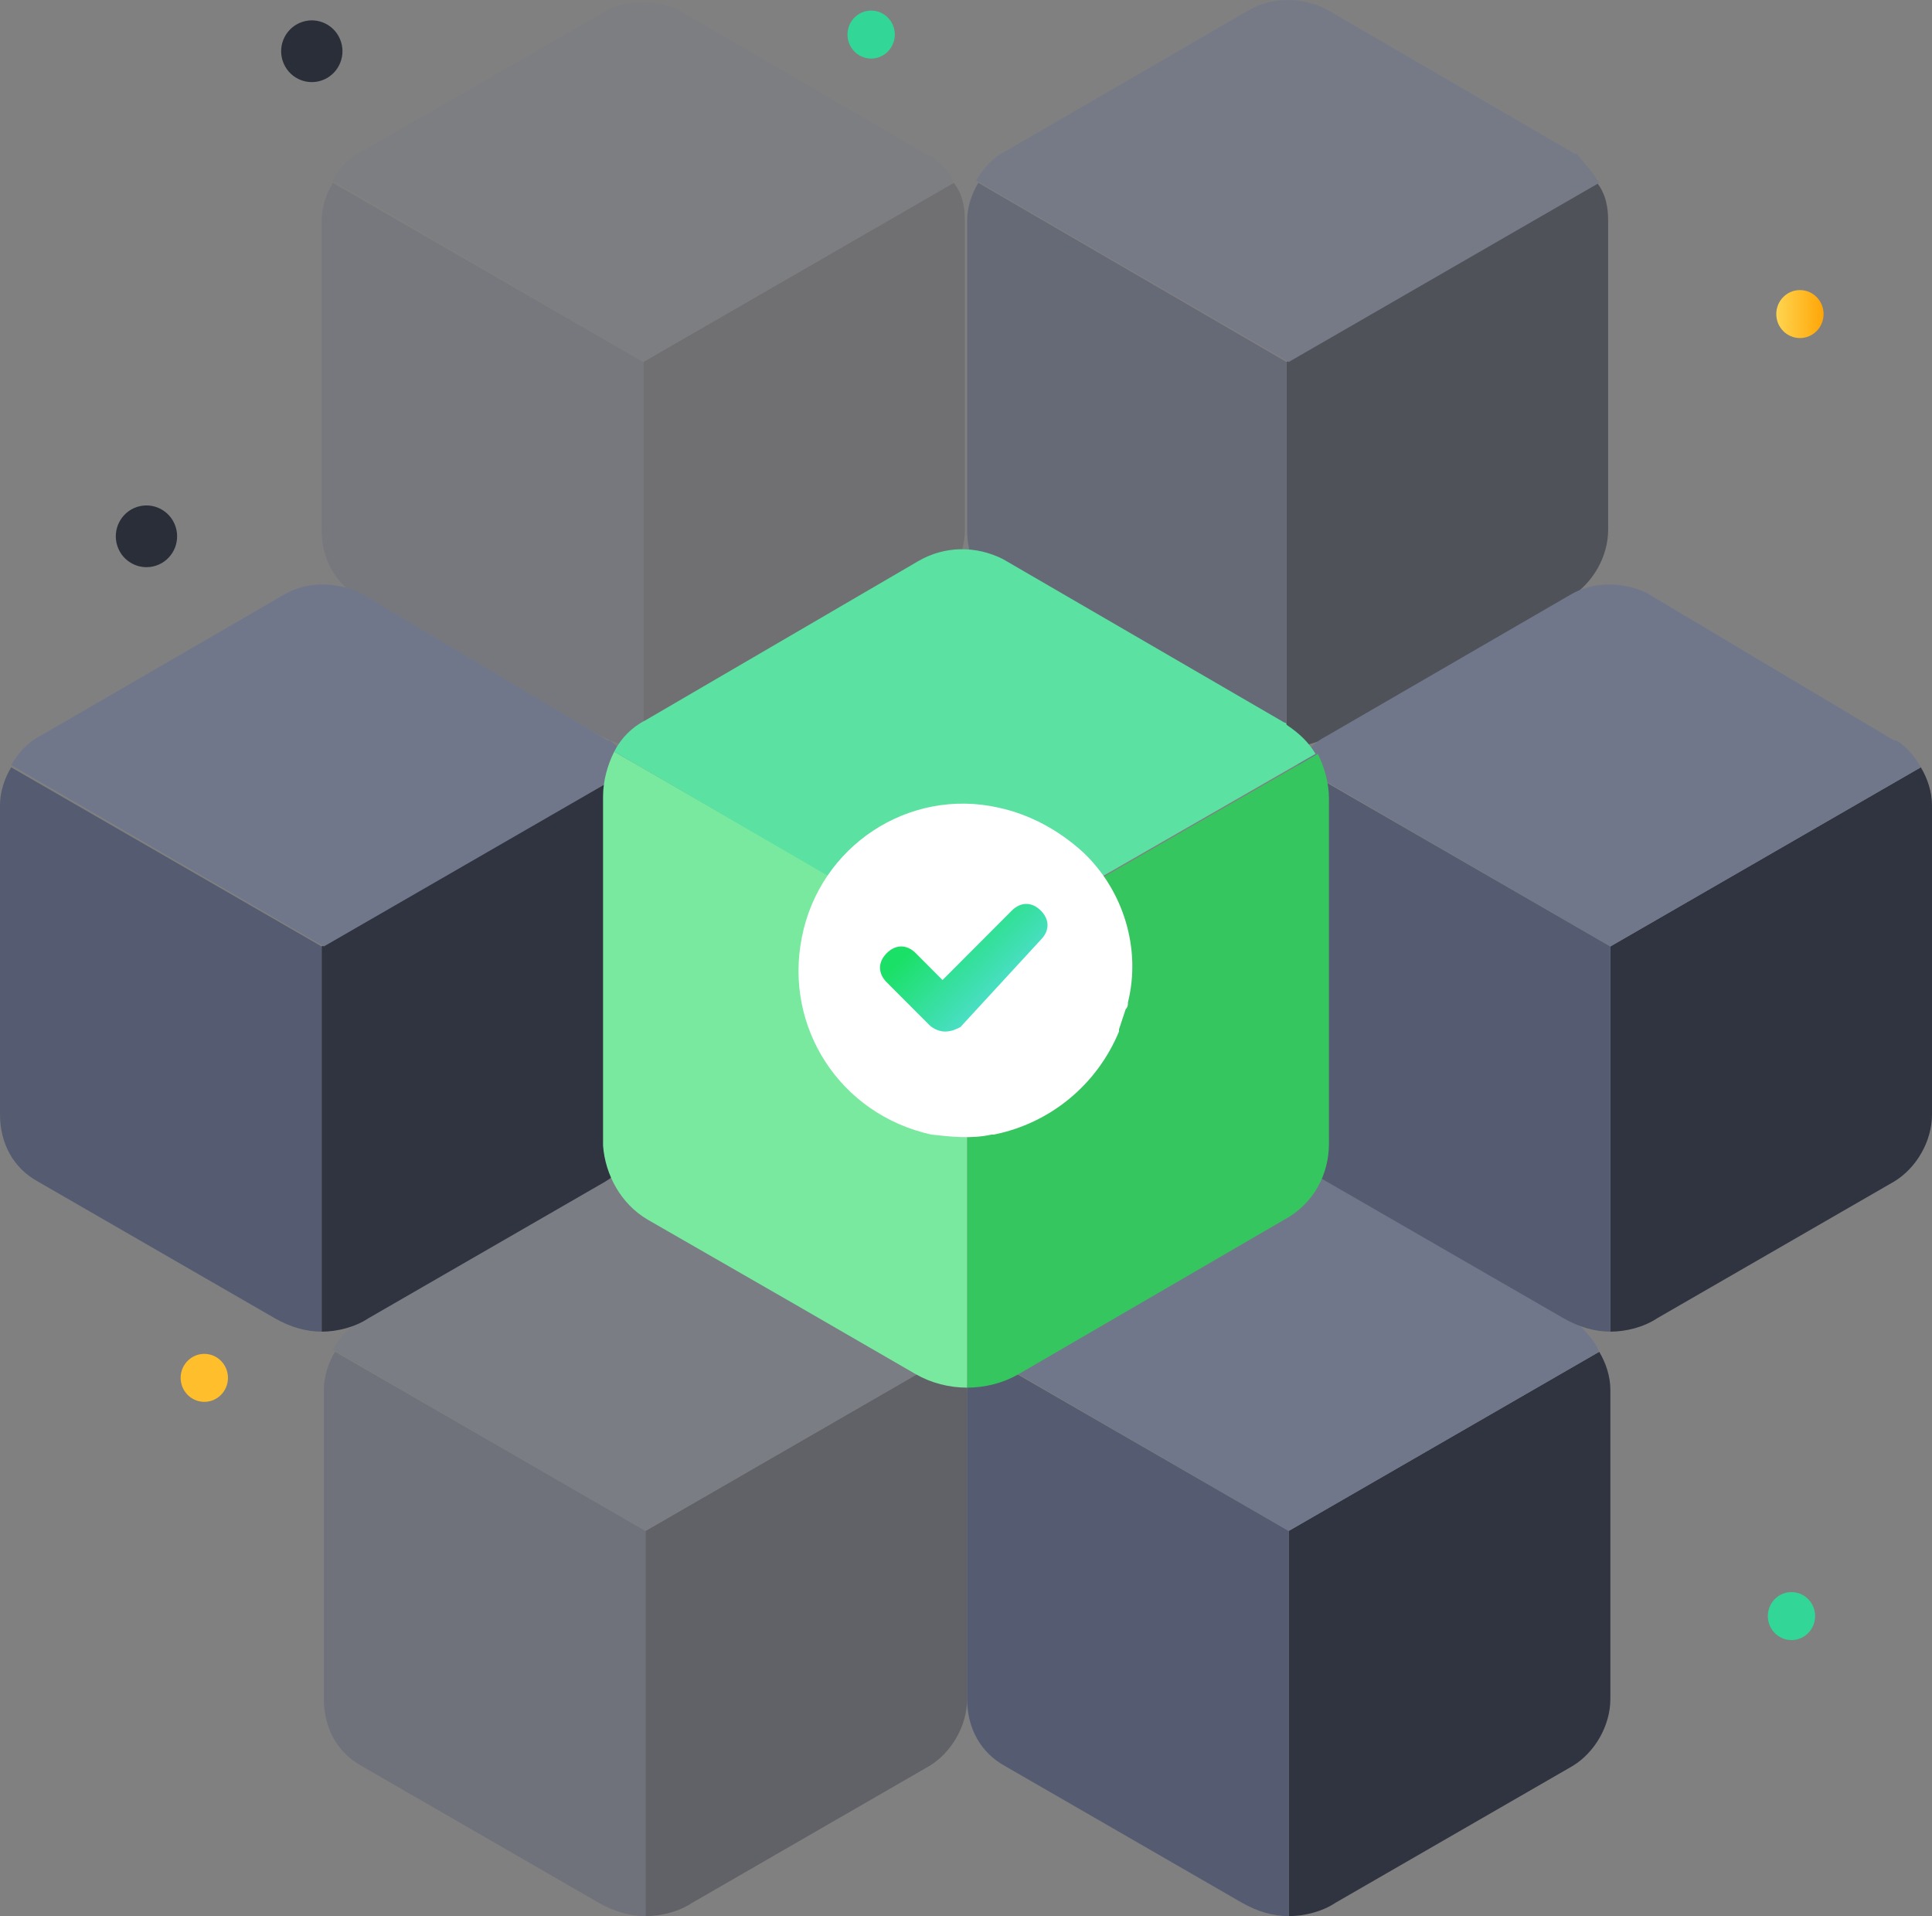
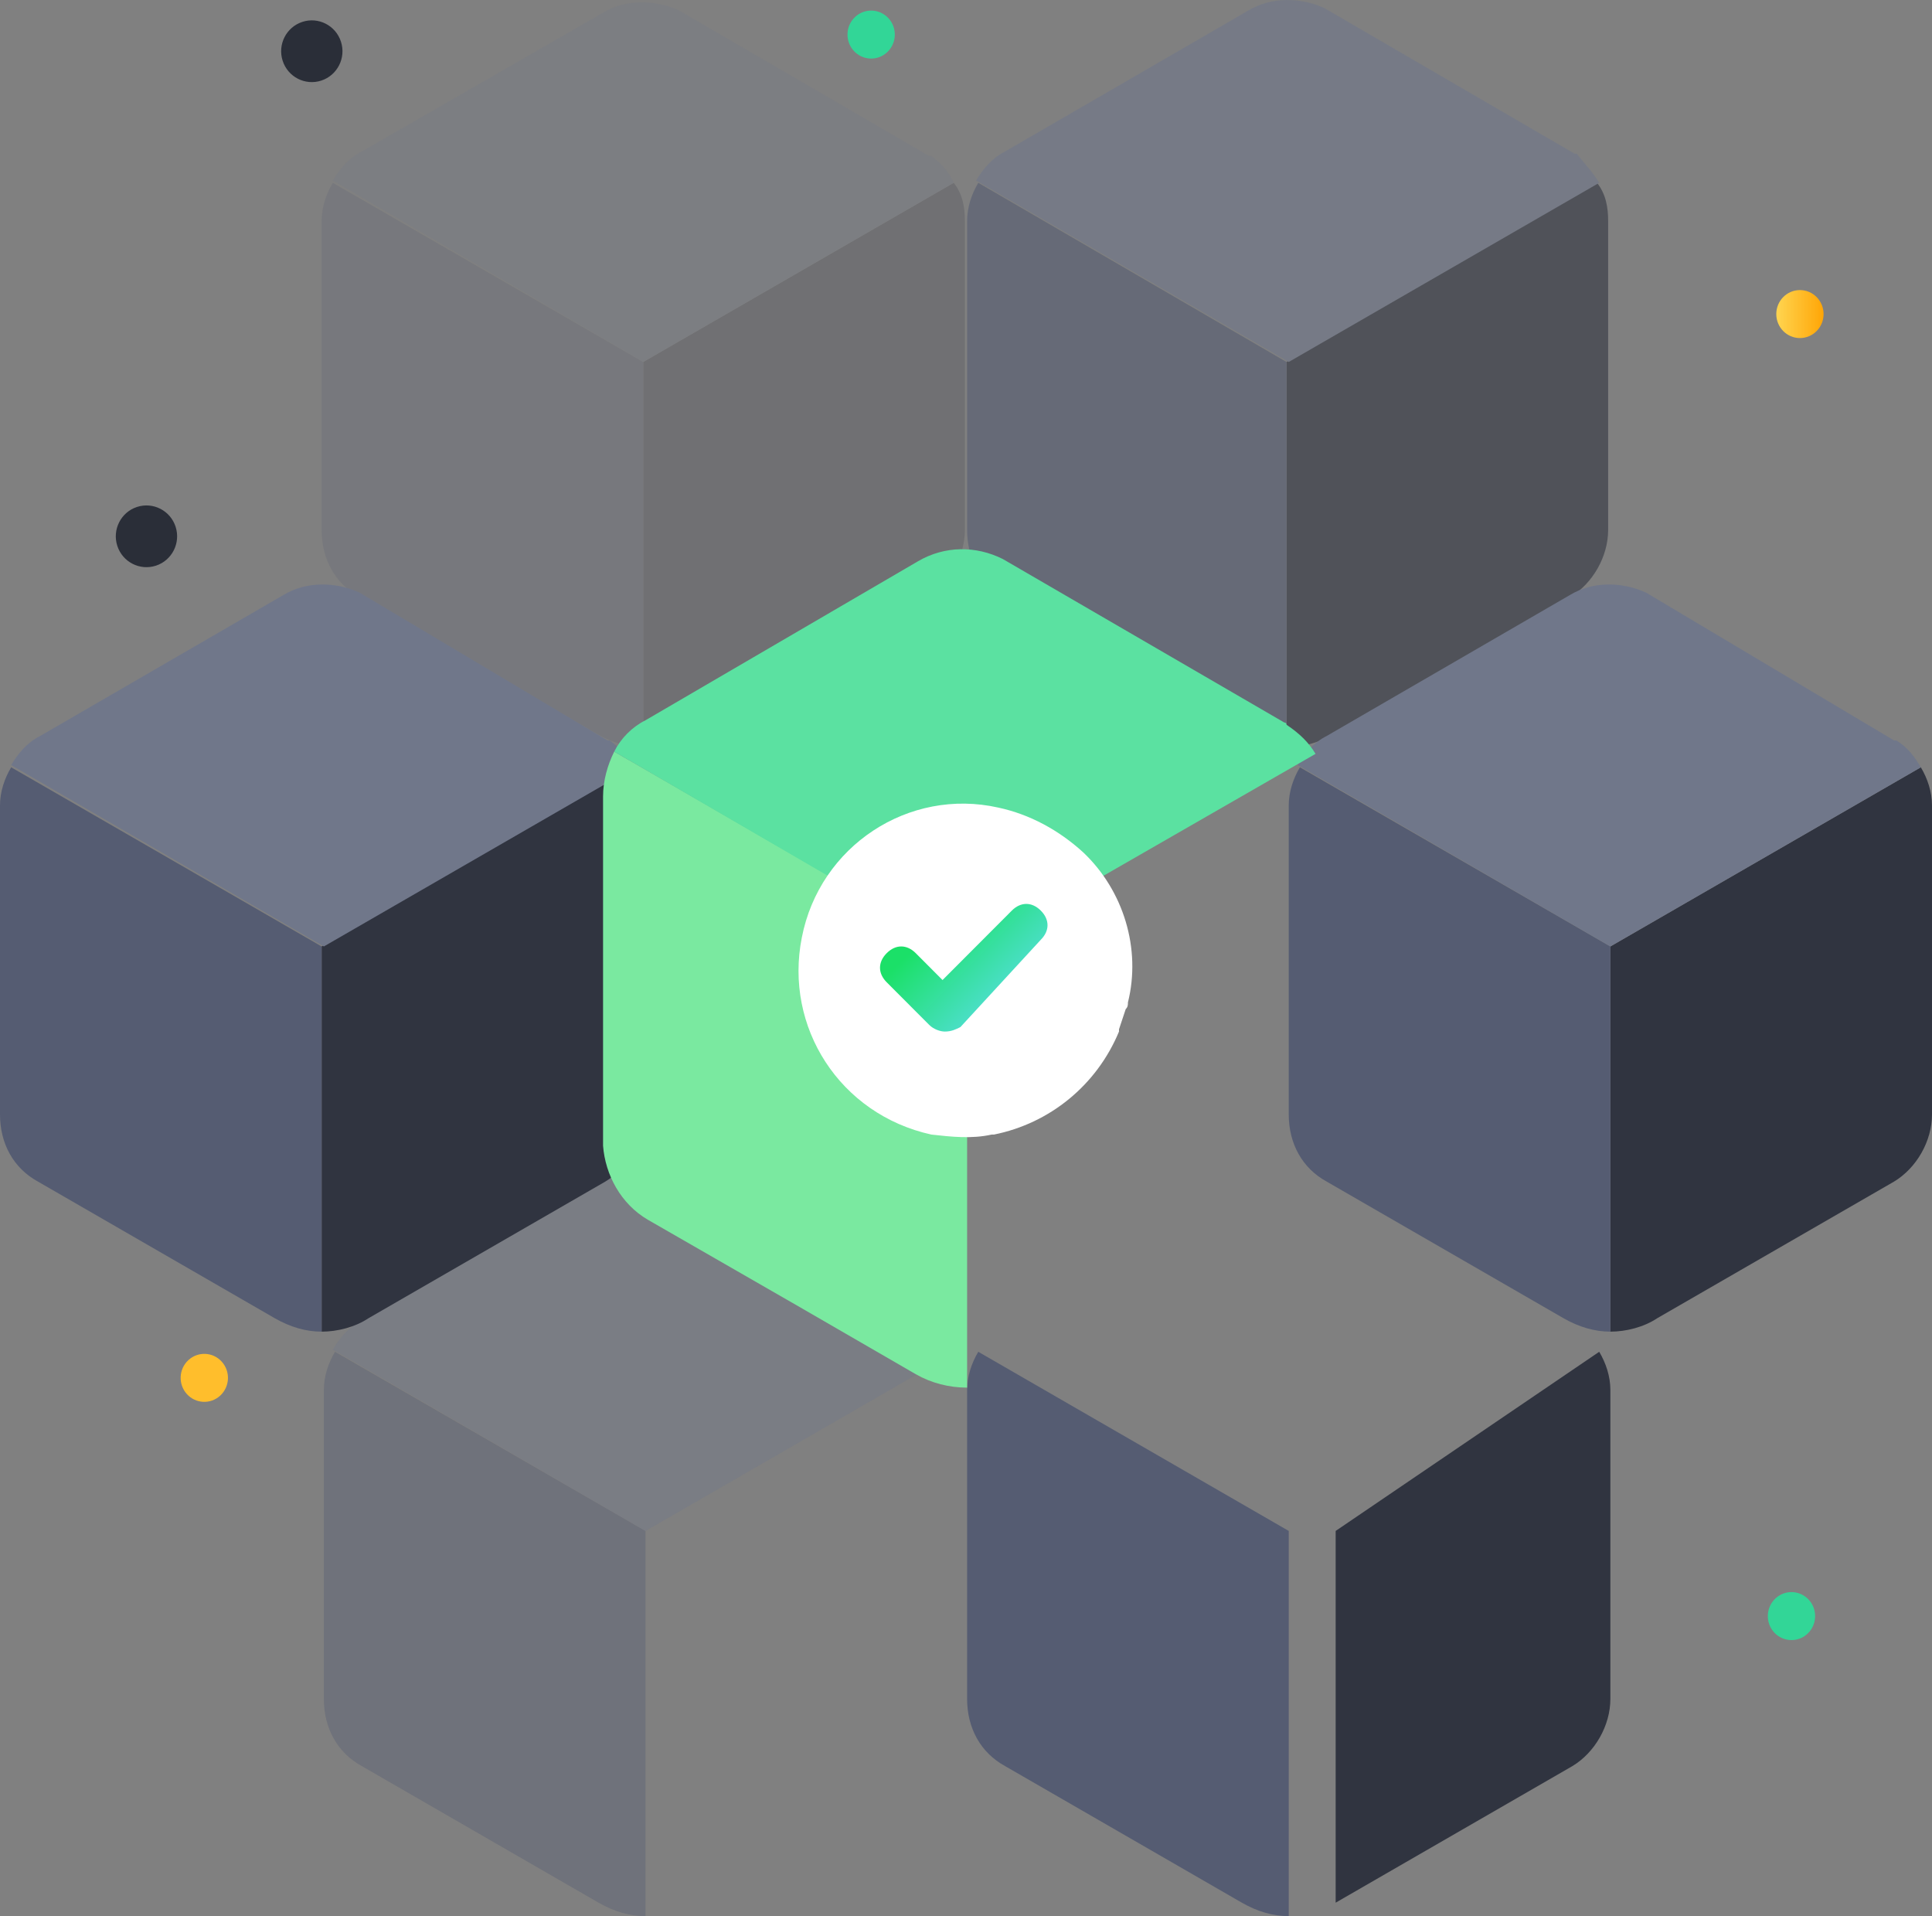
<svg xmlns="http://www.w3.org/2000/svg" width="120" height="119" viewBox="0 0 120 119" fill="none">
  <rect x="0" y="0" width="120" height="119" fill="#808080" stroke="none" />
  <path d="M19.956 5.005C20.956 4.677 21.503 3.596 21.178 2.589C20.853 1.582 19.779 1.032 18.779 1.359C17.779 1.686 17.231 2.767 17.556 3.774C17.881 4.781 18.956 5.332 19.956 5.005Z" fill="#2A2E38" />
  <path d="M9.686 35.13C10.686 34.803 11.233 33.721 10.908 32.715C10.583 31.708 9.509 31.157 8.509 31.484C7.508 31.811 6.961 32.893 7.286 33.9C7.611 34.906 8.686 35.457 9.686 35.13Z" fill="#2A2E38" />
  <path d="M111.797 20.995C112.609 20.995 113.266 20.328 113.266 19.505C113.266 18.682 112.609 18.015 111.797 18.015C110.986 18.015 110.328 18.682 110.328 19.505C110.328 20.328 110.986 20.995 111.797 20.995Z" fill="url(#paint0_linear)" />
  <path d="M13.681 86.671C14.28 86.116 14.322 85.173 13.774 84.566C13.227 83.958 12.298 83.916 11.699 84.471C11.1 85.026 11.058 85.969 11.605 86.576C12.153 87.184 13.082 87.226 13.681 86.671Z" fill="#FFBE2C" />
  <path d="M55.1 3.247C55.699 2.692 55.741 1.75 55.193 1.142C54.646 0.535 53.717 0.492 53.118 1.047C52.519 1.602 52.477 2.545 53.024 3.152C53.572 3.76 54.501 3.802 55.1 3.247Z" fill="#32D697" />
  <path d="M112.263 101.466C112.862 100.911 112.904 99.969 112.356 99.361C111.809 98.754 110.88 98.711 110.281 99.266C109.682 99.822 109.64 100.764 110.188 101.372C110.735 101.979 111.664 102.022 112.263 101.466Z" fill="#32D697" />
  <g opacity="0.2">
    <path d="M59.931 13.718V32.91C59.931 34.58 58.96 36.248 57.572 37.083L42.867 45.567C42.035 46.123 40.925 46.401 39.954 46.401V22.48L59.237 11.353C59.792 12.049 59.931 12.883 59.931 13.718Z" fill="#303440" />
    <path d="M39.954 22.48V46.401C38.983 46.401 38.012 46.123 37.041 45.567L22.335 37.083C20.809 36.248 19.977 34.718 19.977 32.91V13.718C19.977 12.883 20.254 12.049 20.671 11.353L39.954 22.48Z" fill="#555C72" />
    <path d="M59.237 11.353L39.954 22.479L20.671 11.214C21.087 10.519 21.642 9.823 22.474 9.406L37.457 0.783C38.844 -0.051 40.647 -0.051 42.173 0.644L57.711 9.684C57.711 9.684 57.711 9.684 57.85 9.684C58.405 10.101 58.959 10.658 59.237 11.353Z" fill="#70778A" />
  </g>
  <g opacity="0.6">
    <path d="M99.885 13.718V32.91C99.885 34.58 98.913 36.248 97.526 37.083L82.821 45.567C81.989 46.123 80.879 46.401 79.908 46.401V22.48L99.191 11.353C99.746 12.049 99.885 12.883 99.885 13.718Z" fill="#303440" />
    <path d="M79.908 22.48V46.401C78.936 46.401 77.965 46.123 76.994 45.567L62.428 37.083C60.902 36.248 60.069 34.718 60.069 32.91V13.718C60.069 12.883 60.347 12.049 60.763 11.353L79.908 22.48Z" fill="#555C72" />
    <path d="M99.329 11.354L80.046 22.48L60.624 11.214C61.041 10.519 61.595 9.824 62.428 9.406L77.549 0.644C78.936 -0.19 80.74 -0.19 82.266 0.505L97.803 9.545C97.803 9.545 97.803 9.545 97.942 9.545C98.358 10.102 98.913 10.658 99.329 11.354Z" fill="#70778A" />
  </g>
  <g opacity="0.4">
-     <path d="M60.069 86.317V105.509C60.069 107.178 59.098 108.847 57.711 109.682L43.006 118.165C42.173 118.722 41.064 119 40.093 119V95.078L59.376 83.952C59.792 84.647 60.069 85.482 60.069 86.317Z" fill="#303440" />
    <path d="M40.093 95.078V119C39.121 119 38.15 118.722 37.179 118.165L22.474 109.682C20.948 108.847 20.116 107.317 20.116 105.509V86.317C20.116 85.482 20.393 84.647 20.809 83.952L40.093 95.078Z" fill="#555C72" />
    <path d="M59.376 83.952L40.093 95.079L20.671 83.813C21.087 83.118 21.642 82.422 22.474 82.005L37.595 73.243C38.983 72.409 40.786 72.409 42.312 73.104L57.85 82.144C57.85 82.144 57.85 82.144 57.989 82.144C58.543 82.701 59.098 83.257 59.376 83.952Z" fill="#70778A" />
  </g>
-   <path d="M100.023 86.317V105.509C100.023 107.178 99.052 108.847 97.665 109.682L82.96 118.165C82.127 118.722 81.017 119 80.046 119V95.078L99.33 83.952C99.746 84.647 100.023 85.482 100.023 86.317Z" fill="#303440" />
+   <path d="M100.023 86.317V105.509C100.023 107.178 99.052 108.847 97.665 109.682L82.96 118.165V95.078L99.33 83.952C99.746 84.647 100.023 85.482 100.023 86.317Z" fill="#303440" />
  <path d="M80.046 95.078V119C79.075 119 78.104 118.722 77.133 118.165L62.428 109.682C60.902 108.847 60.069 107.317 60.069 105.509V86.317C60.069 85.482 60.347 84.647 60.763 83.952L80.046 95.078Z" fill="#555C72" />
-   <path d="M99.329 83.952L80.046 95.079L60.624 83.813C61.041 83.118 61.595 82.422 62.428 82.005L77.549 73.243C78.936 72.409 80.74 72.409 82.266 73.104L97.803 82.144C97.803 82.144 97.803 82.144 97.942 82.144C98.497 82.701 99.052 83.257 99.329 83.952Z" fill="#70778A" />
  <path d="M39.954 50.017V69.21C39.954 70.879 38.983 72.548 37.595 73.382L22.89 81.866C22.058 82.422 20.948 82.701 19.977 82.701V58.779L39.26 47.653C39.815 48.348 39.954 49.183 39.954 50.017Z" fill="#303440" />
  <path d="M19.977 58.779V82.701C19.006 82.701 18.035 82.422 17.064 81.866L2.358 73.382C0.832 72.548 0 71.018 0 69.21V50.017C0 49.183 0.277 48.348 0.694 47.653L19.977 58.779Z" fill="#555C72" />
  <path d="M39.399 47.653L20.116 58.779L0.694 47.514C1.11 46.818 1.665 46.123 2.497 45.706L17.619 36.944C19.006 36.109 20.809 36.109 22.335 36.805L37.734 45.984C37.734 45.984 37.734 45.984 37.873 45.984C38.428 46.401 38.983 46.957 39.399 47.653Z" fill="#70778A" />
  <path d="M120 50.017V69.21C120 70.879 119.029 72.548 117.642 73.382L102.936 81.866C102.104 82.422 100.994 82.701 100.023 82.701V58.779L119.306 47.653C119.723 48.348 120 49.183 120 50.017Z" fill="#303440" />
  <path d="M100.023 58.779V82.701C99.052 82.701 98.081 82.422 97.11 81.866L82.404 73.382C80.879 72.548 80.046 71.018 80.046 69.21V50.017C80.046 49.183 80.324 48.348 80.74 47.653L100.023 58.779Z" fill="#555C72" />
  <path d="M119.306 47.653L100.023 58.779L80.601 47.514C81.017 46.818 81.572 46.123 82.405 45.706L97.526 36.944C98.913 36.109 100.717 36.109 102.243 36.805L117.642 45.984C117.642 45.984 117.642 45.984 117.78 45.984C118.474 46.401 118.89 46.957 119.306 47.653Z" fill="#70778A" />
-   <path d="M82.543 49.6V71.018C82.543 72.965 81.572 74.773 79.769 75.747L63.26 85.343C62.289 85.9 61.179 86.178 60.069 86.178V59.336L81.85 46.819C82.266 47.653 82.543 48.627 82.543 49.6Z" fill="#36C65F" />
  <path d="M60.069 59.335V76.303V86.178C58.96 86.178 57.85 85.899 56.879 85.343L49.665 81.171L40.231 75.747C38.566 74.773 37.595 72.965 37.457 71.157V49.461C37.457 48.487 37.734 47.514 38.15 46.679L60.069 59.335Z" fill="#7AE9A0" />
  <path d="M81.711 46.818L59.931 59.336L38.15 46.679C38.566 45.845 39.26 45.15 40.093 44.732L57.017 34.858C58.682 33.884 60.624 33.884 62.289 34.719L79.769 44.871C79.769 44.871 79.907 44.871 79.907 45.01C80.74 45.567 81.295 46.123 81.711 46.818Z" fill="#5BE1A1" />
  <path d="M70.058 62.256C70.058 62.395 70.058 62.534 69.919 62.673C69.78 63.091 69.642 63.508 69.503 63.925C69.503 63.925 69.503 63.925 69.503 64.064C68.116 67.402 65.202 69.766 61.734 70.462H61.595C60.347 70.74 59.098 70.601 57.85 70.462C52.162 69.21 48.694 63.786 49.803 58.223C50.913 52.521 56.462 48.905 62.012 50.156C63.954 50.574 65.757 51.547 67.283 52.938C69.78 55.302 70.89 58.918 70.058 62.256Z" fill="white" />
  <path d="M58.682 64.064C58.405 64.064 57.988 63.925 57.711 63.647L55.075 61.004C54.52 60.448 54.52 59.753 55.075 59.196C55.63 58.64 56.324 58.64 56.879 59.196L58.543 60.865L62.844 56.554C63.399 55.998 64.093 55.998 64.647 56.554C65.202 57.11 65.202 57.806 64.647 58.362L59.653 63.786C59.376 63.925 59.098 64.064 58.682 64.064Z" fill="url(#paint1_linear)" />
  <defs>
    <linearGradient id="paint0_linear" x1="110.376" y1="19.484" x2="113.226" y2="19.484" gradientUnits="userSpaceOnUse">
      <stop offset="0.003" stop-color="#FFD44F" />
      <stop offset="1" stop-color="#FFA607" />
    </linearGradient>
    <linearGradient id="paint1_linear" x1="62.919" y1="61.84" x2="58.369" y2="57.302" gradientUnits="userSpaceOnUse">
      <stop stop-color="#51DFD4" />
      <stop offset="1" stop-color="#1BE068" />
    </linearGradient>
  </defs>
</svg>